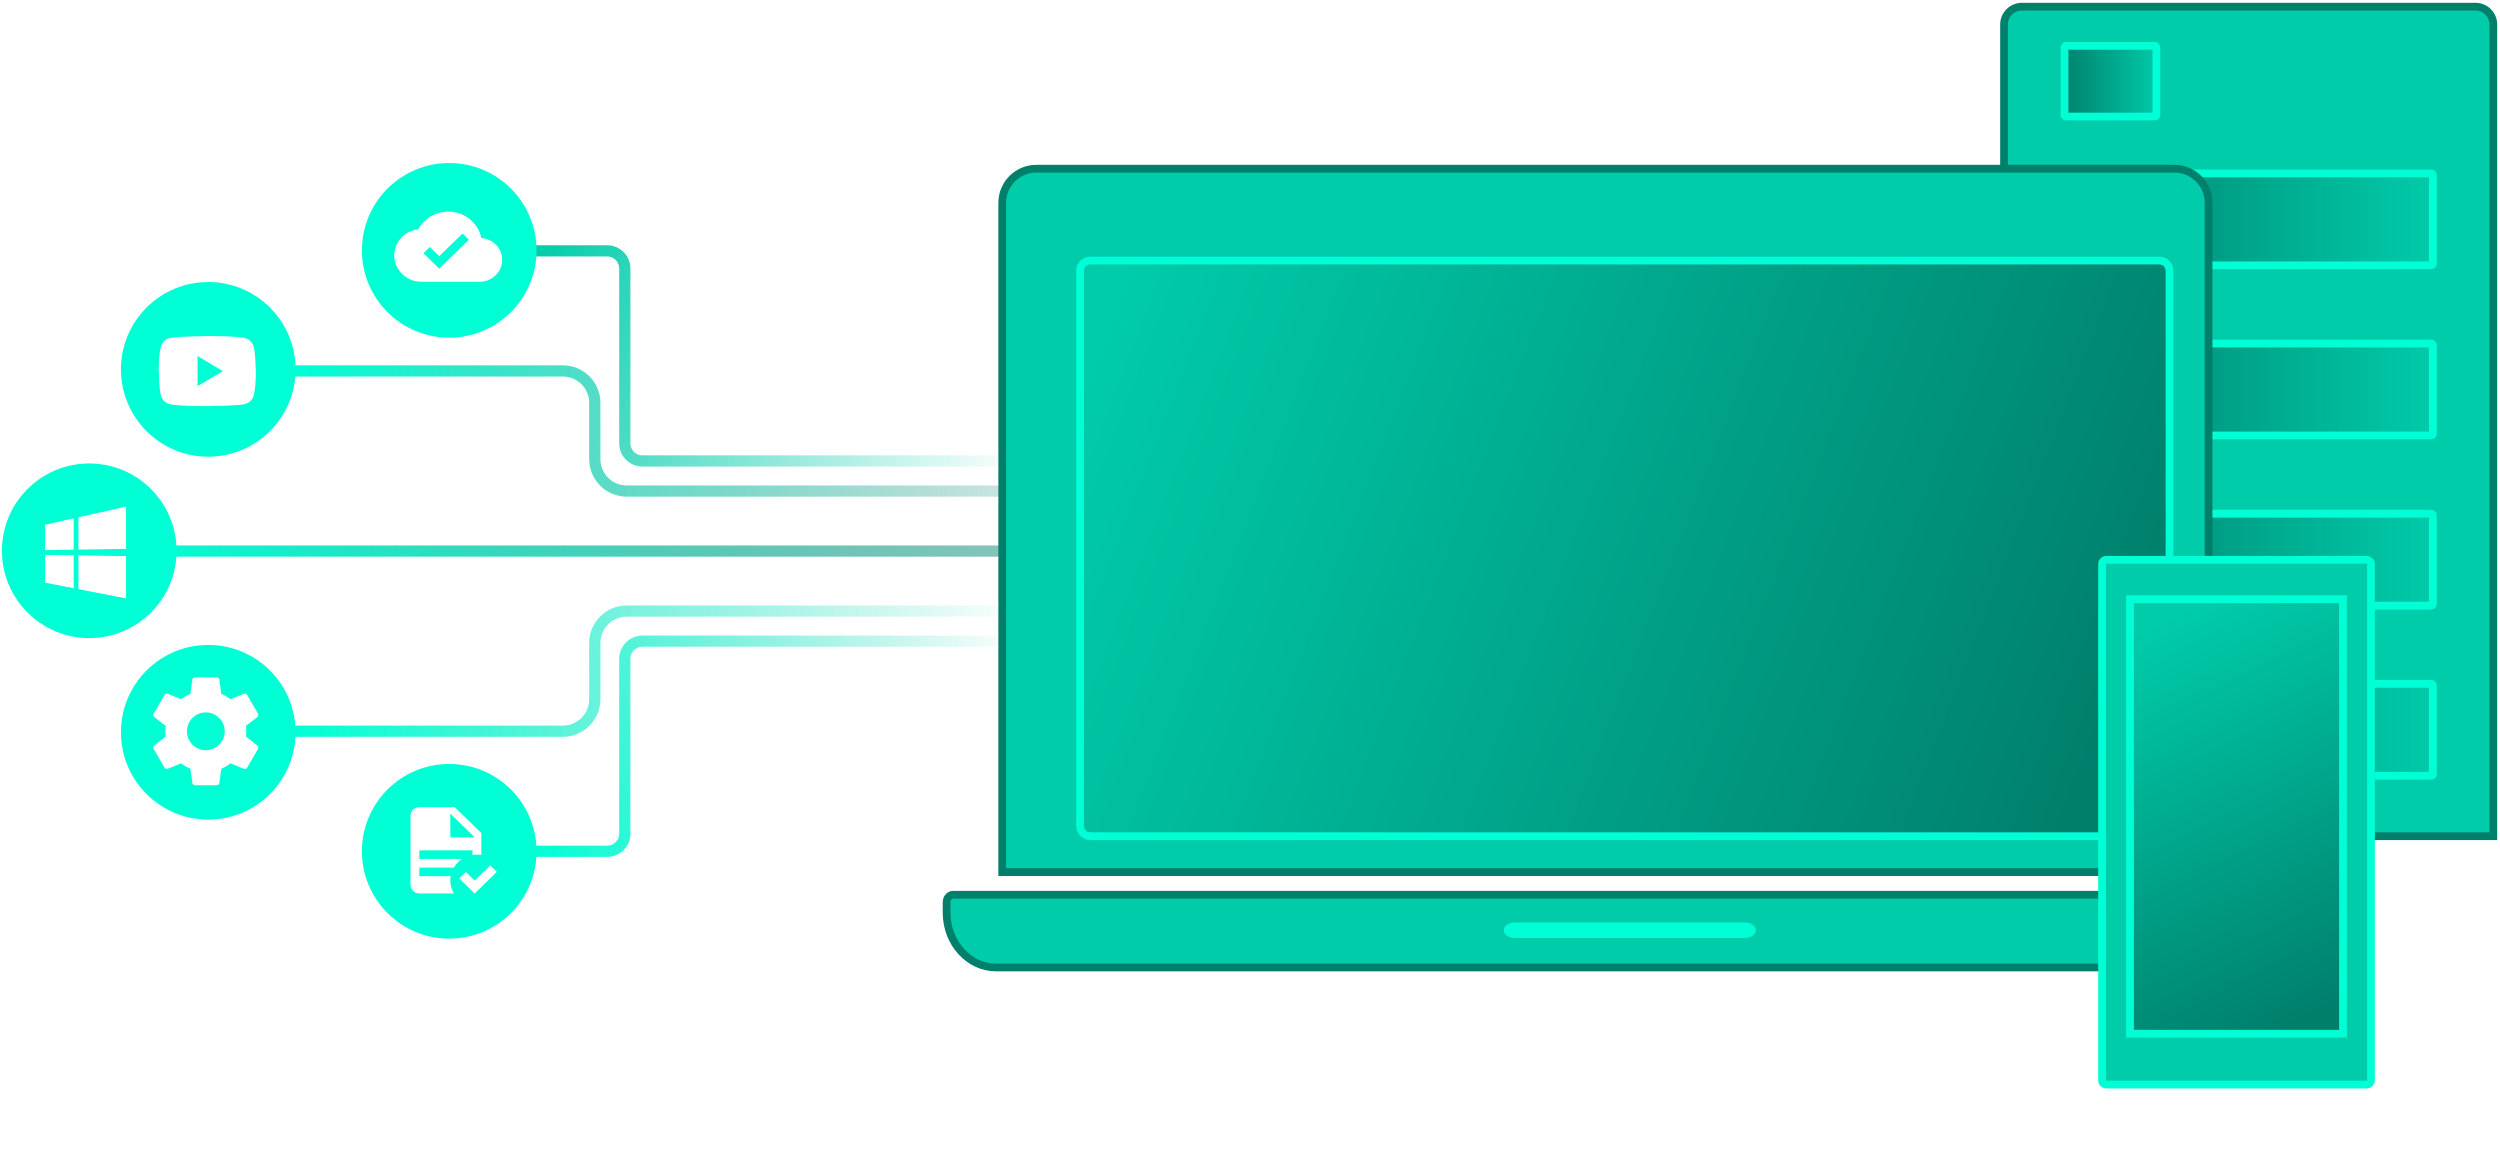
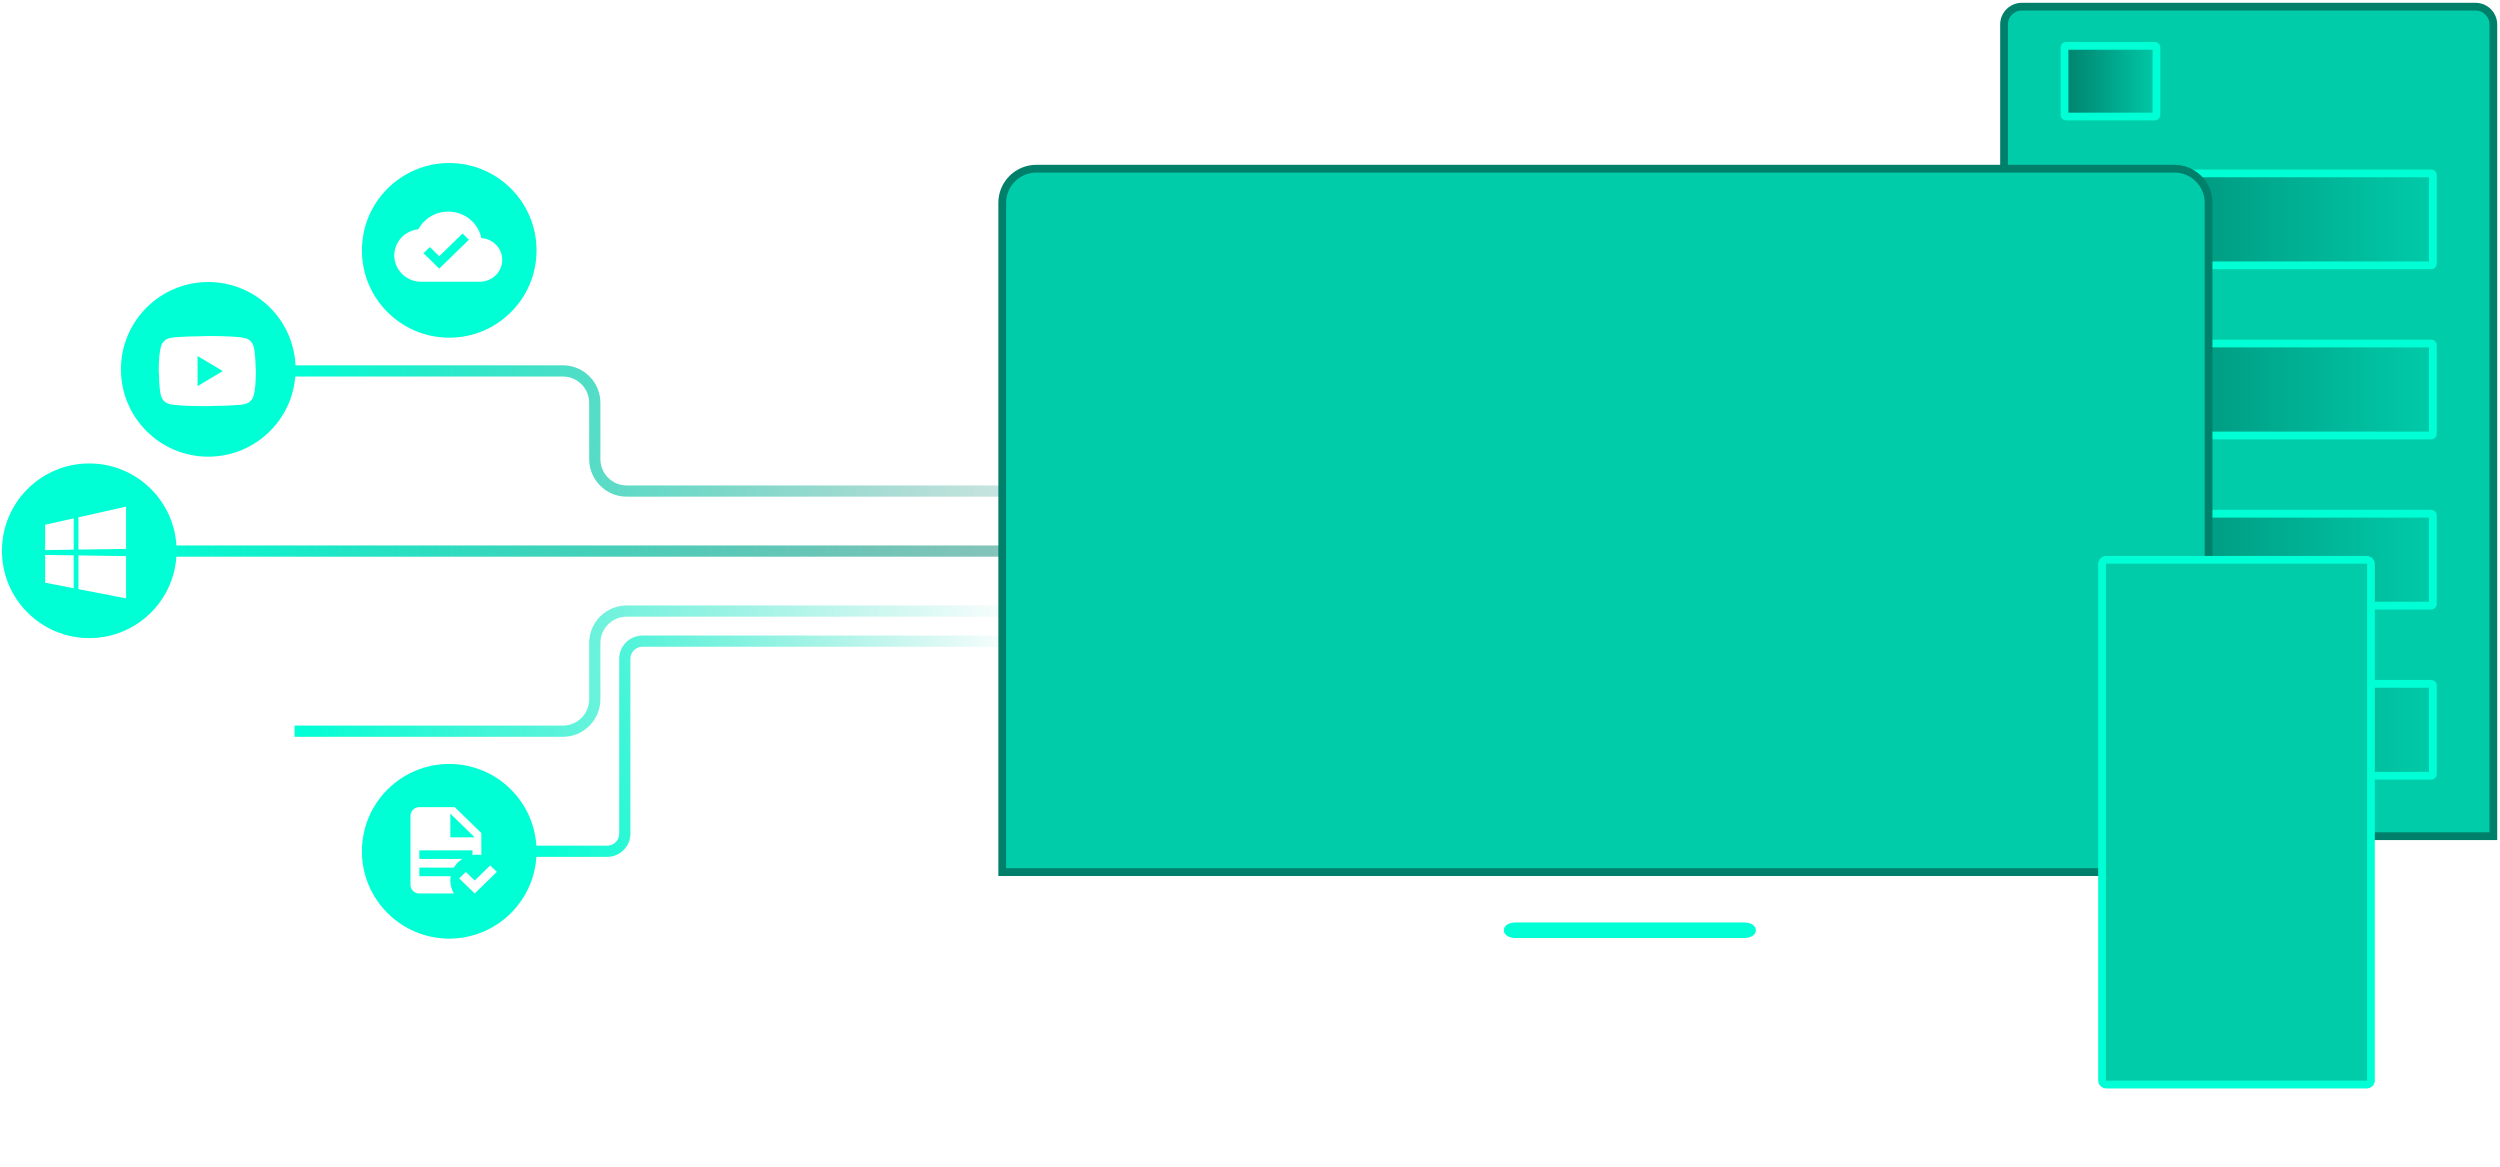
<svg xmlns="http://www.w3.org/2000/svg" width="645" height="301" viewBox="0 0 645 301" fill="none">
-   <path d="M137.965 64.719H156.641C159.162 64.719 161.202 66.758 161.202 69.28V114.369C161.202 116.891 163.242 118.93 165.763 118.93H297.441" stroke="url(#paint0_linear_240_698)" stroke-width="2.895" stroke-miterlimit="10" />
  <path d="M76.001 95.699H145.222C149.766 95.699 153.458 99.383 153.458 103.936V118.454C153.458 122.999 157.142 126.691 161.695 126.691H297.451" stroke="url(#paint1_linear_240_698)" stroke-width="2.895" stroke-miterlimit="10" />
  <path d="M137.965 219.629H156.641C159.162 219.629 161.202 217.59 161.202 215.068V169.979C161.202 167.458 163.242 165.418 165.763 165.418H297.441" stroke="url(#paint2_linear_240_698)" stroke-width="2.895" stroke-miterlimit="10" />
  <path d="M76.001 188.648H145.222C149.766 188.648 153.458 184.964 153.458 180.411V165.893C153.458 161.348 157.142 157.656 161.695 157.656H297.451" stroke="url(#paint3_linear_240_698)" stroke-width="2.895" stroke-miterlimit="10" />
  <path d="M45.017 142.176H297.441" stroke="url(#paint4_linear_240_698)" stroke-width="2.895" stroke-miterlimit="10" />
  <path d="M517.044 215.739V6.313C517.044 3.784 519.109 1.719 521.638 1.719H638.685C641.214 1.719 643.279 3.784 643.279 6.313V215.739H517.044Z" fill="#00CCAA" stroke="#007F6B" stroke-width="2" />
  <path d="M533.04 11.836H555.967C556.185 11.836 556.361 12.012 556.361 12.23V29.667C556.361 29.884 556.185 30.061 555.967 30.061H533.04C532.822 30.061 532.646 29.884 532.646 29.667V12.23C532.646 12.012 532.822 11.836 533.04 11.836Z" fill="url(#paint5_linear_240_698)" stroke="#00FFD5" stroke-width="2" />
  <path d="M533.04 44.742H627.288C627.506 44.742 627.682 44.919 627.682 45.136V68.064C627.682 68.281 627.506 68.458 627.288 68.458H533.04C532.822 68.458 532.646 68.281 532.646 68.064V45.136C532.646 44.919 532.822 44.742 533.04 44.742Z" fill="url(#paint6_linear_240_698)" stroke="#00FFD5" stroke-width="2" />
  <path d="M533.04 88.637H627.288C627.506 88.637 627.682 88.813 627.682 89.031V111.958C627.682 112.176 627.506 112.353 627.288 112.353H533.04C532.822 112.353 532.646 112.176 532.646 111.958V89.031C532.646 88.813 532.822 88.637 533.04 88.637Z" fill="url(#paint7_linear_240_698)" stroke="#00FFD5" stroke-width="2" />
  <path d="M533.04 132.535H627.288C627.506 132.535 627.682 132.712 627.682 132.929V155.857C627.682 156.074 627.506 156.251 627.288 156.251H533.04C532.822 156.251 532.646 156.074 532.646 155.857V132.929C532.646 132.712 532.822 132.535 533.04 132.535Z" fill="url(#paint8_linear_240_698)" stroke="#00FFD5" stroke-width="2" />
  <path d="M533.04 176.43H627.288C627.506 176.43 627.682 176.606 627.682 176.824V199.751C627.682 199.969 627.506 200.146 627.288 200.146H533.04C532.822 200.146 532.646 199.969 532.646 199.751V176.824C532.646 176.606 532.822 176.43 533.04 176.43Z" fill="url(#paint9_linear_240_698)" stroke="#00FFD5" stroke-width="2" />
-   <path d="M583.405 249.612H257.008C250.032 249.612 244.221 243.361 244.221 235.439V232.788C244.221 231.616 245.063 230.836 245.906 230.836H594.507C595.348 230.836 596.192 231.622 596.192 232.788V235.439C596.192 243.361 590.381 249.612 583.405 249.612Z" fill="#00CCAA" stroke="#007F6B" stroke-width="2" stroke-miterlimit="10" />
  <path d="M450.13 238H390.87C389.285 238 388 238.854 388 239.909V240.091C388 241.146 389.285 242 390.87 242H450.13C451.715 242 453 241.146 453 240.091V239.909C453 238.854 451.715 238 450.13 238Z" fill="#00FFD5" />
  <g filter="url(#filter0_d_240_698)">
    <path d="M263.577 230V57.293C263.577 52.457 267.524 48.523 272.371 48.523H566.012C570.866 48.523 574.806 52.464 574.806 57.293V230H263.577Z" fill="#00CCAA" stroke="#007F6B" stroke-width="2" />
  </g>
-   <path d="M282.285 67.227V67.219H557.102C558.555 67.219 559.734 68.398 559.734 69.851V213.104C559.734 214.557 558.555 215.736 557.102 215.736H281.285C279.832 215.736 278.653 214.557 278.653 213.104V69.859C278.653 68.406 279.832 67.227 281.285 67.227H282.285Z" fill="url(#paint10_linear_240_698)" stroke="#00FFD5" stroke-width="2" />
  <g filter="url(#filter1_d_240_698)">
    <path d="M548.422 149.434H615.612C616.215 149.434 616.704 149.922 616.704 150.525V283.726C616.704 284.328 616.215 284.817 615.612 284.817H548.422C547.82 284.817 547.331 284.328 547.331 283.726V150.525C547.331 149.922 547.82 149.434 548.422 149.434Z" fill="#00CCAA" stroke="#00FFD5" stroke-width="2" />
-     <path d="M554.54 271.696V159.602H609.488V271.696H554.54Z" fill="url(#paint11_linear_240_698)" stroke="#00FFD5" stroke-width="2" />
  </g>
  <path fill-rule="evenodd" clip-rule="evenodd" d="M53.733 117.822C66.176 117.822 76.263 107.735 76.263 95.292C76.263 82.849 66.176 72.762 53.733 72.762C41.29 72.762 31.203 82.849 31.203 95.292C31.203 107.735 41.29 117.822 53.733 117.822ZM57.481 95.74L50.977 99.619V91.861L57.481 95.74ZM65.815 91.951C65.739 90.917 65.627 90.102 65.464 89.495C65.15 88.331 64.424 87.581 63.296 87.258C62.005 86.896 58.734 86.689 53.483 86.689L51.49 86.766C50.112 86.766 48.62 86.805 46.991 86.896C45.337 86.973 44.259 87.09 43.67 87.258C42.542 87.581 41.816 88.331 41.502 89.495C41.151 90.826 40.951 92.908 40.951 95.74L41.026 96.826C41.026 97.602 41.064 98.494 41.151 99.528C41.227 100.563 41.339 101.377 41.502 101.985C41.816 103.149 42.542 103.899 43.67 104.222C44.961 104.584 48.232 104.791 53.483 104.791L55.476 104.713C56.854 104.713 58.345 104.674 59.975 104.584C61.629 104.506 62.707 104.39 63.296 104.222C64.424 103.899 65.15 103.149 65.464 101.985C65.815 100.653 66.015 98.572 66.015 95.74L65.94 94.654C65.94 93.878 65.902 92.986 65.815 91.951Z" fill="#00FFD5" />
  <path fill-rule="evenodd" clip-rule="evenodd" d="M115.901 242.162C128.344 242.162 138.431 232.075 138.431 219.632C138.431 207.189 128.344 197.102 115.901 197.102C103.458 197.102 93.371 207.189 93.371 219.632C93.371 232.075 103.458 242.162 115.901 242.162ZM122.471 230.521L128.183 224.951L126.469 223.28L122.471 227.179L120.185 224.951L118.472 226.622L122.471 230.521ZM105.904 210.47C105.904 209.233 106.921 208.242 108.189 208.242H117.329L124.184 214.926V220.585C123.807 220.529 123.43 220.495 123.042 220.495C122.665 220.495 122.276 220.529 121.899 220.585V219.381H108.189V221.609H119.249C118.369 222.166 117.638 222.946 117.112 223.837H108.189V226.065H116.278C116.221 226.433 116.187 226.812 116.187 227.179C116.187 228.349 116.507 229.507 117.112 230.521H108.189C106.921 230.521 105.904 229.53 105.904 228.293V210.47ZM122.471 216.04L116.187 209.913V216.04H122.471Z" fill="#00FFD5" />
-   <path fill-rule="evenodd" clip-rule="evenodd" d="M53.733 211.458C66.176 211.458 76.263 201.371 76.263 188.928C76.263 176.485 66.176 166.398 53.733 166.398C41.29 166.398 31.203 176.485 31.203 188.928C31.203 201.371 41.29 211.458 53.733 211.458ZM49.659 192.119C50.573 193.033 51.812 193.546 53.105 193.546C54.398 193.546 55.637 193.033 56.551 192.119C57.465 191.205 57.979 189.965 57.979 188.673C57.979 187.38 57.465 186.141 56.551 185.227C55.637 184.313 54.398 183.799 53.105 183.799C51.812 183.799 50.573 184.313 49.659 185.227C48.745 186.141 48.231 187.38 48.231 188.673C48.231 189.965 48.745 191.205 49.659 192.119ZM63.548 188.673C63.548 189.132 63.507 189.578 63.451 190.023L66.389 192.335C66.654 192.544 66.723 192.92 66.556 193.226L63.771 198.044C63.604 198.35 63.228 198.462 62.922 198.35L59.455 196.944C58.731 197.501 57.979 197.96 57.101 198.322L56.586 202.012C56.531 202.347 56.238 202.597 55.89 202.597H50.32C49.972 202.597 49.68 202.347 49.624 202.012L49.109 198.322C48.231 197.974 47.48 197.501 46.755 196.944L43.288 198.35C42.982 198.462 42.606 198.35 42.439 198.044L39.654 193.226C39.473 192.92 39.556 192.544 39.821 192.335L42.759 190.023C42.703 189.578 42.662 189.132 42.662 188.673C42.662 188.213 42.703 187.754 42.759 187.28L39.821 185.011C39.556 184.802 39.473 184.426 39.654 184.119L42.439 179.301C42.606 178.995 42.982 178.87 43.288 178.995L46.755 180.388C47.48 179.844 48.231 179.371 49.109 179.023L49.624 175.333C49.68 174.999 49.972 174.748 50.32 174.748H55.89C56.238 174.748 56.531 174.999 56.586 175.333L57.101 179.023C57.979 179.371 58.731 179.844 59.455 180.388L62.922 178.995C63.228 178.87 63.604 178.995 63.771 179.301L66.556 184.119C66.723 184.426 66.654 184.802 66.389 185.011L63.451 187.28C63.507 187.754 63.548 188.213 63.548 188.673Z" fill="#00FFD5" />
  <path fill-rule="evenodd" clip-rule="evenodd" d="M115.901 87.123C128.344 87.123 138.431 77.035 138.431 64.593C138.431 52.15 128.344 42.062 115.901 42.062C103.458 42.062 93.371 52.15 93.371 64.593C93.371 77.035 103.458 87.123 115.901 87.123ZM109.268 65.341L113.329 69.3L120.976 61.845L119.34 60.249L113.329 66.099L110.904 63.734L109.268 65.341ZM115.65 54.593C119.874 54.593 123.39 57.523 124.179 61.415C127.196 61.63 129.575 64.051 129.575 67.038C129.575 67.781 129.424 68.516 129.133 69.202C128.841 69.889 128.414 70.512 127.875 71.038C127.336 71.563 126.697 71.98 125.993 72.264C125.289 72.548 124.535 72.695 123.773 72.695H108.688C106.841 72.695 105.07 71.979 103.765 70.706C102.459 69.433 101.725 67.707 101.725 65.906C101.725 62.399 104.441 59.525 107.933 59.152C109.384 56.448 112.296 54.593 115.65 54.593Z" fill="#00FFD5" />
  <path fill-rule="evenodd" clip-rule="evenodd" d="M23.03 164.63C35.473 164.63 45.56 154.543 45.56 142.1C45.56 129.657 35.473 119.57 23.03 119.57C10.587 119.57 0.5 129.657 0.5 142.1C0.5 154.543 10.587 164.63 23.03 164.63ZM11.64 135.383V141.924L19.012 141.811V133.738L11.64 135.383ZM32.527 141.612V130.711L20.241 133.464V141.799L32.527 141.612ZM19.012 143.282L11.64 143.169V150.333L19.012 151.766V143.282ZM32.527 154.382V143.481L20.241 143.294V152.003L32.527 154.382Z" fill="#00FFD5" />
  <defs>
    <filter id="filter0_d_240_698" x="242.577" y="27.523" width="343.229" height="213.477" filterUnits="userSpaceOnUse" color-interpolation-filters="sRGB">
      <feFlood flood-opacity="0" result="BackgroundImageFix" />
      <feColorMatrix in="SourceAlpha" type="matrix" values="0 0 0 0 0 0 0 0 0 0 0 0 0 0 0 0 0 0 127 0" result="hardAlpha" />
      <feOffset dx="-5" dy="-5" />
      <feGaussianBlur stdDeviation="7.5" />
      <feComposite in2="hardAlpha" operator="out" />
      <feColorMatrix type="matrix" values="0 0 0 0 0.024 0 0 0 0 0.173 0 0 0 0 0.298 0 0 0 0.4 0" />
      <feBlend mode="normal" in2="BackgroundImageFix" result="effect1_dropShadow_240_698" />
      <feBlend mode="normal" in="SourceGraphic" in2="effect1_dropShadow_240_698" result="shape" />
    </filter>
    <filter id="filter1_d_240_698" x="521.331" y="123.434" width="111.373" height="177.383" filterUnits="userSpaceOnUse" color-interpolation-filters="sRGB">
      <feFlood flood-opacity="0" result="BackgroundImageFix" />
      <feColorMatrix in="SourceAlpha" type="matrix" values="0 0 0 0 0 0 0 0 0 0 0 0 0 0 0 0 0 0 127 0" result="hardAlpha" />
      <feOffset dx="-5" dy="-5" />
      <feGaussianBlur stdDeviation="10" />
      <feComposite in2="hardAlpha" operator="out" />
      <feColorMatrix type="matrix" values="0 0 0 0 0.024 0 0 0 0 0.175 0 0 0 0 0.298 0 0 0 0.3 0" />
      <feBlend mode="normal" in2="BackgroundImageFix" result="effect1_dropShadow_240_698" />
      <feBlend mode="normal" in="SourceGraphic" in2="effect1_dropShadow_240_698" result="shape" />
    </filter>
    <linearGradient id="paint0_linear_240_698" x1="138" y1="65" x2="264.5" y2="119" gradientUnits="userSpaceOnUse">
      <stop stop-color="#00CCAA" />
      <stop offset="1" stop-color="#00CCAA" stop-opacity="0" />
    </linearGradient>
    <linearGradient id="paint1_linear_240_698" x1="76" y1="96" x2="267" y2="127" gradientUnits="userSpaceOnUse">
      <stop stop-color="#00FFD5" />
      <stop offset="1" stop-color="#007F6B" stop-opacity="0.18" />
    </linearGradient>
    <linearGradient id="paint2_linear_240_698" x1="138" y1="220" x2="263.5" y2="165" gradientUnits="userSpaceOnUse">
      <stop stop-color="#00FFD5" />
      <stop offset="1" stop-color="#00CCAA" stop-opacity="0" />
    </linearGradient>
    <linearGradient id="paint3_linear_240_698" x1="76" y1="189" x2="265" y2="158" gradientUnits="userSpaceOnUse">
      <stop stop-color="#00FFD5" />
      <stop offset="1" stop-color="#00CCAA" stop-opacity="0" />
    </linearGradient>
    <linearGradient id="paint4_linear_240_698" x1="267" y1="142" x2="36.5" y2="142.001" gradientUnits="userSpaceOnUse">
      <stop stop-color="#007F6B" stop-opacity="0.46" />
      <stop offset="1" stop-color="#00FFD5" />
    </linearGradient>
    <linearGradient id="paint5_linear_240_698" x1="531.646" y1="20.948" x2="557.353" y2="20.948" gradientUnits="userSpaceOnUse">
      <stop stop-color="#007F6B" />
      <stop offset="1" stop-color="#00CCAA" />
    </linearGradient>
    <linearGradient id="paint6_linear_240_698" x1="531.646" y1="56.6" x2="628.682" y2="56.6" gradientUnits="userSpaceOnUse">
      <stop stop-color="#007F6B" />
      <stop offset="1" stop-color="#00CCAA" />
    </linearGradient>
    <linearGradient id="paint7_linear_240_698" x1="531.646" y1="100.495" x2="628.682" y2="100.495" gradientUnits="userSpaceOnUse">
      <stop stop-color="#007F6B" />
      <stop offset="1" stop-color="#00CCAA" />
    </linearGradient>
    <linearGradient id="paint8_linear_240_698" x1="531.646" y1="144.393" x2="628.682" y2="144.393" gradientUnits="userSpaceOnUse">
      <stop stop-color="#007F6B" />
      <stop offset="1" stop-color="#00CCAA" />
    </linearGradient>
    <linearGradient id="paint9_linear_240_698" x1="531.646" y1="188.288" x2="628.682" y2="188.288" gradientUnits="userSpaceOnUse">
      <stop stop-color="#007F6B" />
      <stop offset="1" stop-color="#00CCAA" />
    </linearGradient>
    <linearGradient id="paint10_linear_240_698" x1="544.967" y1="190.15" x2="282.705" y2="88.664" gradientUnits="userSpaceOnUse">
      <stop stop-color="#007F6B" />
      <stop offset="1" stop-color="#00CCAA" />
    </linearGradient>
    <linearGradient id="paint11_linear_240_698" x1="605.807" y1="265.587" x2="558.953" y2="167.242" gradientUnits="userSpaceOnUse">
      <stop stop-color="#007F6B" />
      <stop offset="1" stop-color="#00CCAA" />
    </linearGradient>
  </defs>
</svg>